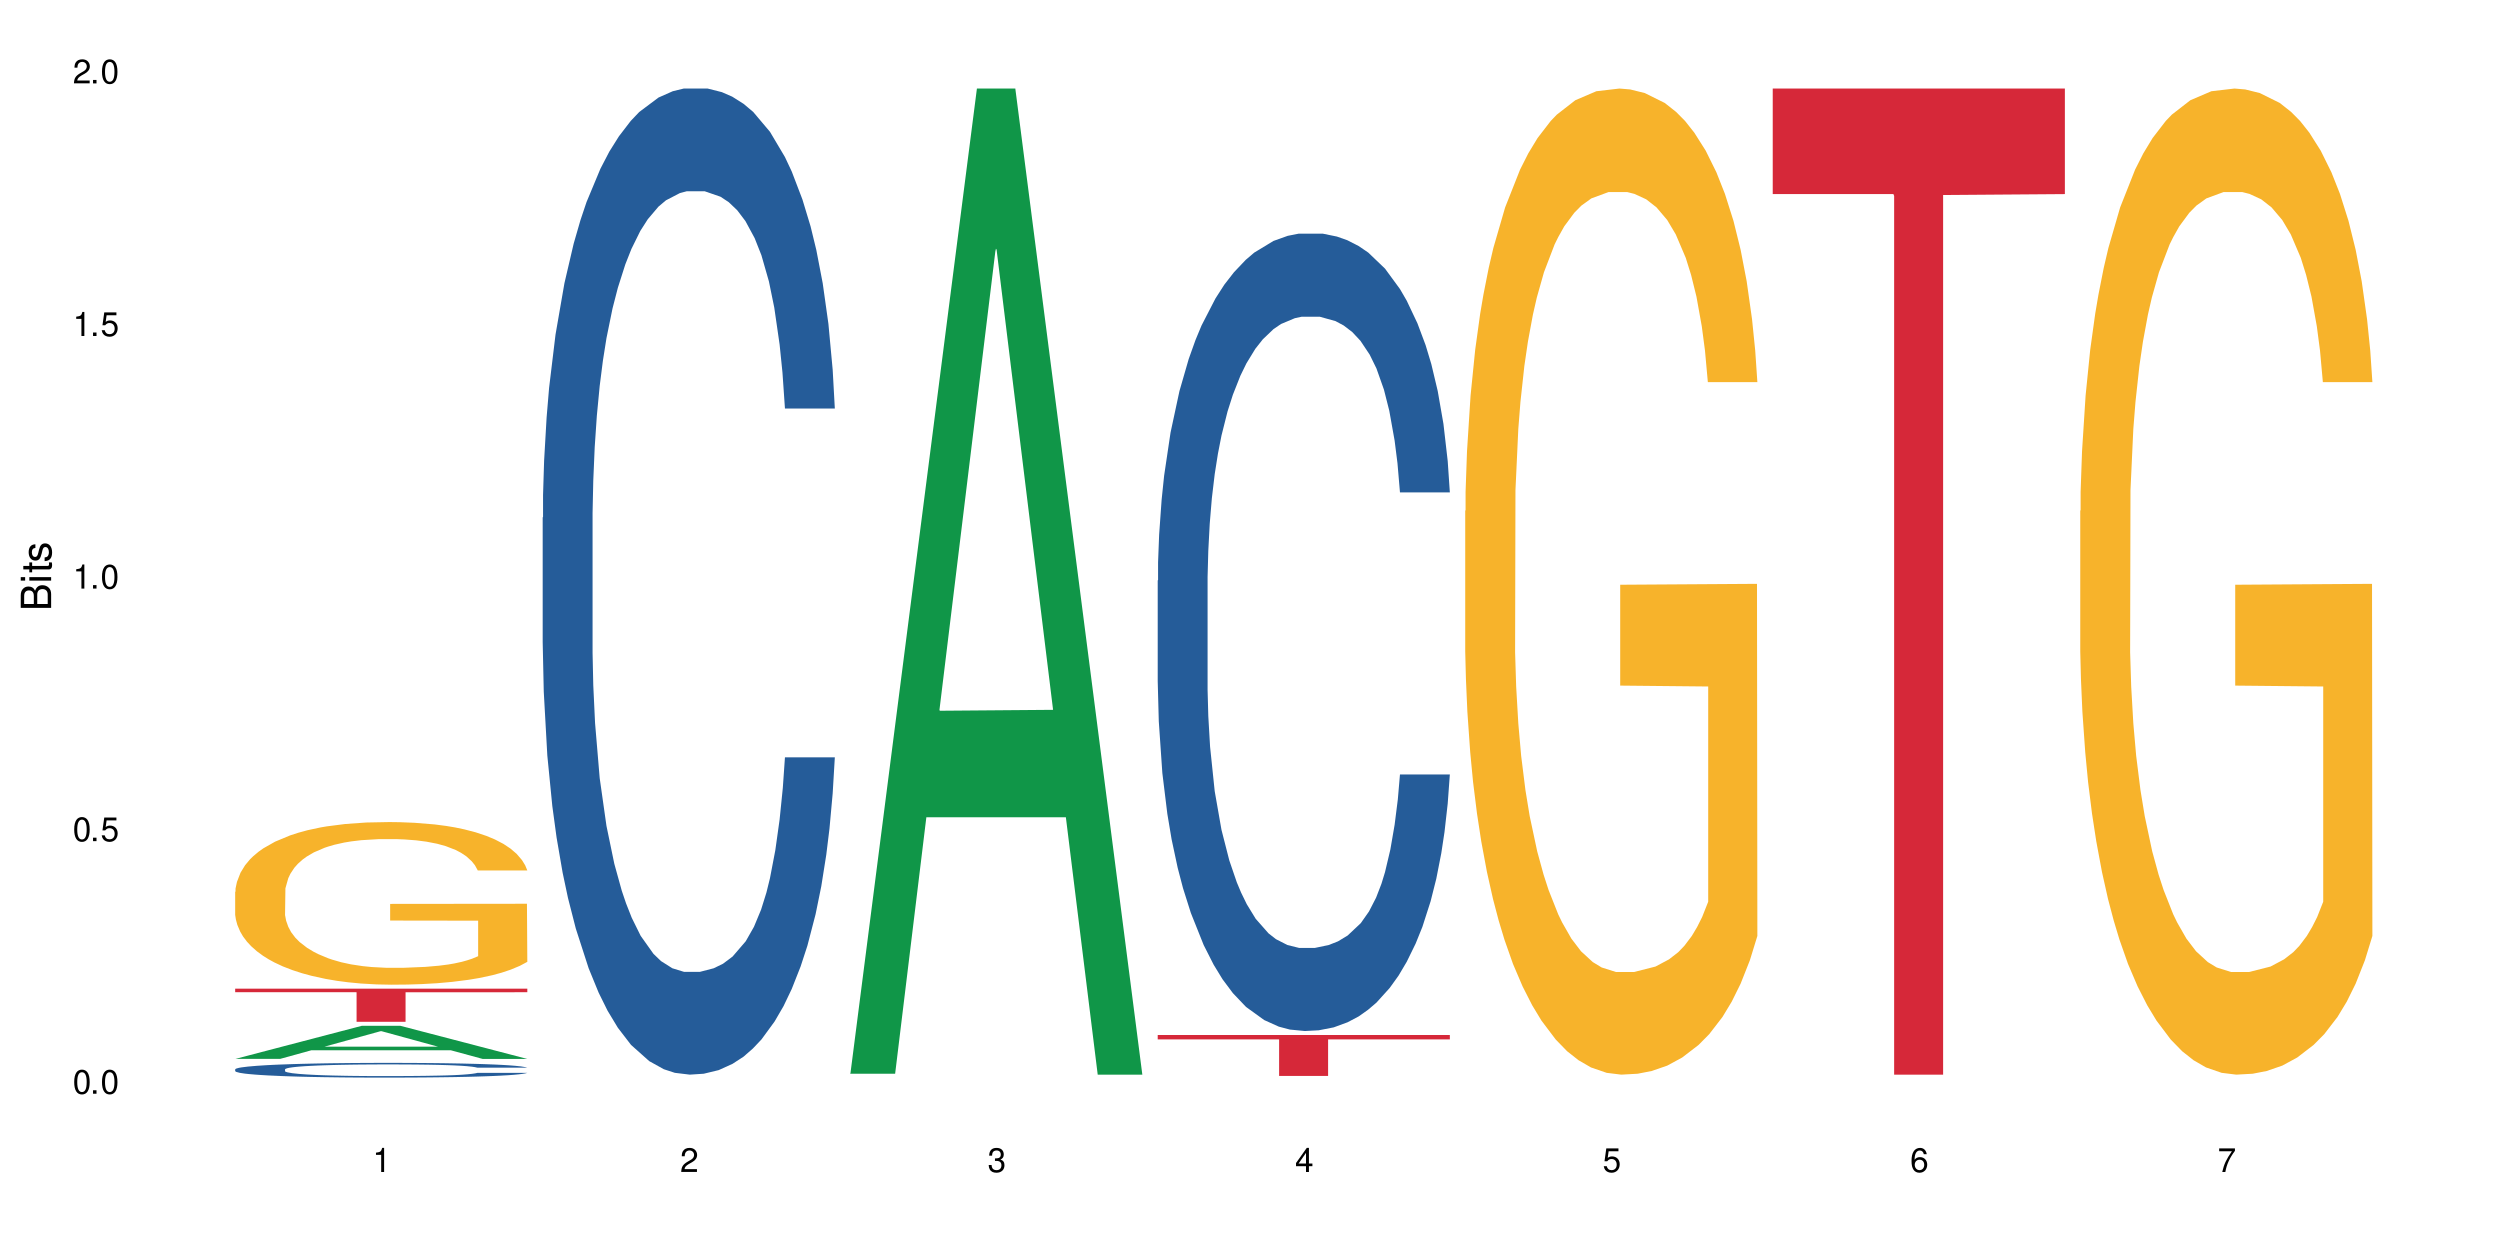
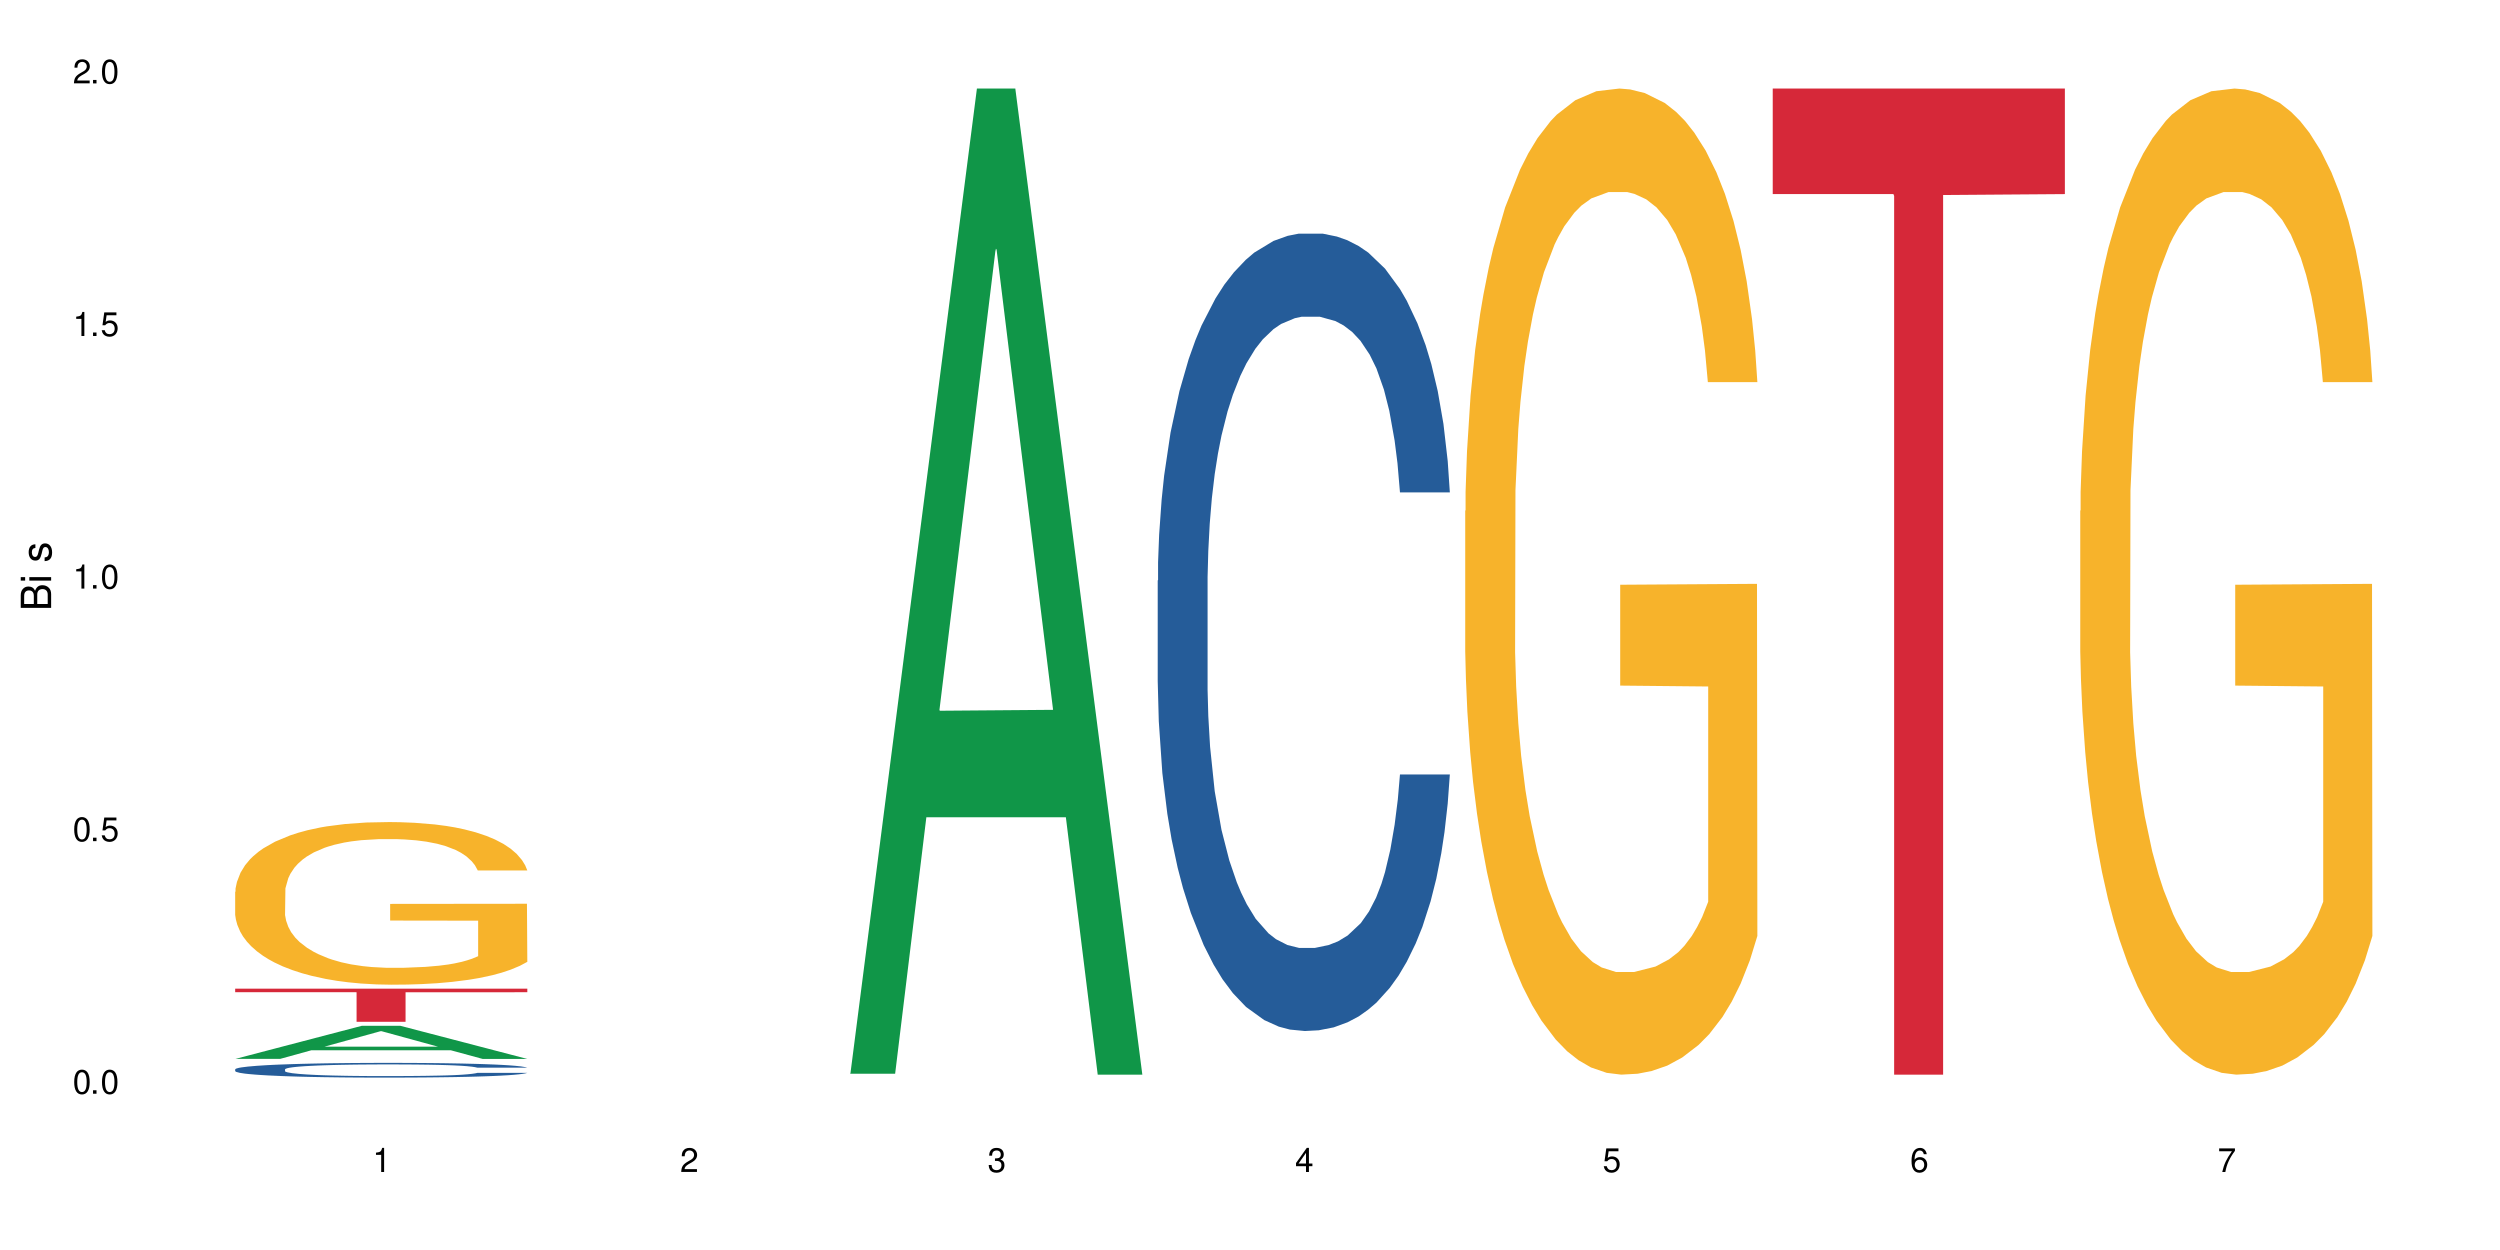
<svg xmlns="http://www.w3.org/2000/svg" xmlns:xlink="http://www.w3.org/1999/xlink" width="720" height="360" viewBox="0 0 720 360">
  <defs>
    <g>
      <g id="glyph-0-0">
</g>
      <g id="glyph-0-1">
        <path d="M 2.641 -6.938 C 2 -6.938 1.422 -6.656 1.078 -6.172 C 0.641 -5.562 0.406 -4.641 0.406 -3.359 C 0.406 -1.016 1.188 0.219 2.641 0.219 C 4.078 0.219 4.859 -1.016 4.859 -3.297 C 4.859 -4.641 4.656 -5.547 4.203 -6.172 C 3.844 -6.656 3.281 -6.938 2.641 -6.938 Z M 2.641 -6.188 C 3.547 -6.188 4 -5.25 4 -3.375 C 4 -1.406 3.562 -0.484 2.625 -0.484 C 1.734 -0.484 1.281 -1.438 1.281 -3.344 C 1.281 -5.25 1.734 -6.188 2.641 -6.188 Z M 2.641 -6.188 " />
      </g>
      <g id="glyph-0-2">
        <path d="M 1.828 -1 L 0.828 -1 L 0.828 0 L 1.828 0 Z M 1.828 -1 " />
      </g>
      <g id="glyph-0-3">
        <path d="M 4.562 -6.797 L 1.062 -6.797 L 0.547 -3.094 L 1.328 -3.094 C 1.719 -3.562 2.047 -3.734 2.578 -3.734 C 3.484 -3.734 4.062 -3.109 4.062 -2.094 C 4.062 -1.125 3.484 -0.531 2.578 -0.531 C 1.828 -0.531 1.375 -0.906 1.188 -1.672 L 0.328 -1.672 C 0.453 -1.109 0.547 -0.844 0.75 -0.594 C 1.125 -0.078 1.828 0.219 2.594 0.219 C 3.969 0.219 4.922 -0.781 4.922 -2.219 C 4.922 -3.562 4.031 -4.484 2.719 -4.484 C 2.25 -4.484 1.859 -4.359 1.469 -4.062 L 1.734 -5.969 L 4.562 -5.969 Z M 4.562 -6.797 " />
      </g>
      <g id="glyph-0-4">
        <path d="M 2.484 -4.938 L 2.484 0 L 3.328 0 L 3.328 -6.938 L 2.766 -6.938 C 2.469 -5.875 2.281 -5.734 0.984 -5.562 L 0.984 -4.938 Z M 2.484 -4.938 " />
      </g>
      <g id="glyph-0-5">
        <path d="M 4.859 -0.828 L 1.281 -0.828 C 1.359 -1.406 1.672 -1.781 2.5 -2.281 L 3.469 -2.828 C 4.406 -3.344 4.906 -4.062 4.906 -4.906 C 4.906 -5.484 4.672 -6.031 4.266 -6.406 C 3.859 -6.766 3.375 -6.938 2.719 -6.938 C 1.859 -6.938 1.219 -6.625 0.844 -6.031 C 0.609 -5.672 0.5 -5.234 0.484 -4.531 L 1.328 -4.531 C 1.359 -5.016 1.406 -5.281 1.531 -5.516 C 1.75 -5.938 2.188 -6.203 2.703 -6.203 C 3.469 -6.203 4.031 -5.641 4.031 -4.891 C 4.031 -4.344 3.719 -3.859 3.125 -3.516 L 2.234 -3 C 0.812 -2.172 0.406 -1.531 0.328 -0.016 L 4.859 -0.016 Z M 4.859 -0.828 " />
      </g>
      <g id="glyph-0-6">
        <path d="M 2.125 -3.188 L 2.578 -3.188 C 3.5 -3.188 3.984 -2.766 3.984 -1.922 C 3.984 -1.062 3.469 -0.531 2.594 -0.531 C 1.656 -0.531 1.203 -1 1.156 -2.016 L 0.312 -2.016 C 0.344 -1.453 0.438 -1.094 0.609 -0.781 C 0.953 -0.109 1.625 0.219 2.547 0.219 C 3.953 0.219 4.859 -0.625 4.859 -1.938 C 4.859 -2.828 4.516 -3.297 3.703 -3.594 C 4.344 -3.844 4.656 -4.328 4.656 -5.031 C 4.656 -6.219 3.875 -6.938 2.578 -6.938 C 1.203 -6.938 0.484 -6.172 0.453 -4.703 L 1.297 -4.703 C 1.312 -5.125 1.344 -5.359 1.453 -5.578 C 1.641 -5.969 2.062 -6.203 2.594 -6.203 C 3.344 -6.203 3.797 -5.75 3.797 -5 C 3.797 -4.516 3.609 -4.219 3.25 -4.047 C 3.016 -3.953 2.703 -3.922 2.125 -3.906 Z M 2.125 -3.188 " />
      </g>
      <g id="glyph-0-7">
        <path d="M 3.141 -1.672 L 3.141 0 L 3.984 0 L 3.984 -1.672 L 4.984 -1.672 L 4.984 -2.438 L 3.984 -2.438 L 3.984 -6.938 L 3.359 -6.938 L 0.266 -2.578 L 0.266 -1.672 Z M 3.141 -2.438 L 1 -2.438 L 3.141 -5.5 Z M 3.141 -2.438 " />
      </g>
      <g id="glyph-0-8">
        <path d="M 4.781 -5.125 C 4.609 -6.266 3.891 -6.938 2.844 -6.938 C 2.094 -6.938 1.422 -6.578 1.031 -5.953 C 0.594 -5.266 0.406 -4.422 0.406 -3.172 C 0.406 -2 0.578 -1.25 0.984 -0.641 C 1.359 -0.078 1.953 0.219 2.703 0.219 C 3.984 0.219 4.922 -0.75 4.922 -2.094 C 4.922 -3.375 4.062 -4.281 2.844 -4.281 C 2.172 -4.281 1.641 -4.031 1.281 -3.516 C 1.281 -5.234 1.828 -6.188 2.797 -6.188 C 3.391 -6.188 3.797 -5.797 3.938 -5.125 Z M 2.734 -3.531 C 3.547 -3.531 4.062 -2.953 4.062 -2.031 C 4.062 -1.156 3.484 -0.531 2.703 -0.531 C 1.922 -0.531 1.328 -1.188 1.328 -2.078 C 1.328 -2.938 1.906 -3.531 2.734 -3.531 Z M 2.734 -3.531 " />
      </g>
      <g id="glyph-0-9">
        <path d="M 4.984 -6.797 L 0.438 -6.797 L 0.438 -5.969 L 4.109 -5.969 C 2.5 -3.656 1.828 -2.234 1.328 0 L 2.219 0 C 2.594 -2.172 3.453 -4.047 4.984 -6.094 Z M 4.984 -6.797 " />
      </g>
      <g id="glyph-1-0">
</g>
      <g id="glyph-1-1">
        <path d="M 0 -0.953 L 0 -4.891 C 0 -5.719 -0.234 -6.344 -0.734 -6.797 C -1.188 -7.234 -1.812 -7.469 -2.5 -7.469 C -3.547 -7.469 -4.188 -7 -4.625 -5.875 C -4.984 -6.688 -5.625 -7.094 -6.531 -7.094 C -7.172 -7.094 -7.734 -6.859 -8.141 -6.391 C -8.562 -5.922 -8.75 -5.344 -8.75 -4.5 L -8.75 -0.953 Z M -4.984 -2.062 L -7.766 -2.062 L -7.766 -4.219 C -7.766 -4.844 -7.688 -5.203 -7.453 -5.5 C -7.219 -5.812 -6.859 -5.969 -6.375 -5.969 C -5.891 -5.969 -5.531 -5.812 -5.297 -5.5 C -5.062 -5.203 -4.984 -4.844 -4.984 -4.219 Z M -0.984 -2.062 L -4 -2.062 L -4 -4.781 C -4 -5.766 -3.438 -6.359 -2.484 -6.359 C -1.547 -6.359 -0.984 -5.766 -0.984 -4.781 Z M -0.984 -2.062 " />
      </g>
      <g id="glyph-1-2">
        <path d="M -6.281 -1.797 L -6.281 -0.797 L 0 -0.797 L 0 -1.797 Z M -8.75 -1.797 L -8.75 -0.797 L -7.484 -0.797 L -7.484 -1.797 Z M -8.75 -1.797 " />
      </g>
      <g id="glyph-1-3">
-         <path d="M -6.281 -3.047 L -6.281 -2.016 L -8.016 -2.016 L -8.016 -1.016 L -6.281 -1.016 L -6.281 -0.172 L -5.469 -0.172 L -5.469 -1.016 L -0.719 -1.016 C -0.078 -1.016 0.281 -1.453 0.281 -2.234 C 0.281 -2.5 0.25 -2.719 0.188 -3.047 L -0.641 -3.047 C -0.609 -2.906 -0.594 -2.766 -0.594 -2.562 C -0.594 -2.141 -0.719 -2.016 -1.156 -2.016 L -5.469 -2.016 L -5.469 -3.047 Z M -6.281 -3.047 " />
-       </g>
+         </g>
      <g id="glyph-1-4">
        <path d="M -4.531 -5.25 C -5.766 -5.25 -6.469 -4.422 -6.469 -2.969 C -6.469 -1.516 -5.719 -0.562 -4.547 -0.562 C -3.562 -0.562 -3.094 -1.062 -2.734 -2.562 L -2.516 -3.484 C -2.344 -4.188 -2.094 -4.469 -1.641 -4.469 C -1.047 -4.469 -0.641 -3.875 -0.641 -3 C -0.641 -2.453 -0.797 -2 -1.062 -1.75 C -1.25 -1.594 -1.422 -1.531 -1.875 -1.469 L -1.875 -0.406 C -0.422 -0.453 0.281 -1.266 0.281 -2.922 C 0.281 -4.5 -0.5 -5.516 -1.719 -5.516 C -2.656 -5.516 -3.172 -4.984 -3.469 -3.734 L -3.703 -2.766 C -3.891 -1.953 -4.156 -1.609 -4.594 -1.609 C -5.188 -1.609 -5.547 -2.125 -5.547 -2.938 C -5.547 -3.75 -5.203 -4.172 -4.531 -4.203 Z M -4.531 -5.25 " />
      </g>
    </g>
  </defs>
  <rect x="-72" y="-36" width="864" height="432" fill="rgb(100%, 100%, 100%)" fill-opacity="1" />
  <path fill-rule="nonzero" fill="rgb(6.275%, 58.824%, 28.235%)" fill-opacity="1" d="M 67.73 304.961 L 67.82 304.953 L 104.227 295.426 L 115.281 295.426 L 151.867 304.973 L 139.012 304.973 L 129.844 302.48 L 89.664 302.48 L 80.676 304.961 L 67.73 304.961 L 93.527 301.449 L 126.156 301.441 L 109.887 296.984 L 109.707 296.977 L 109.527 297.004 L 93.438 301.441 L 93.527 301.449 Z M 67.73 304.961 " />
  <path fill-rule="nonzero" fill="rgb(14.51%, 36.078%, 60%)" fill-opacity="1" d="M 67.73 307.957 L 67.832 307.953 L 67.832 307.863 L 68.141 307.715 L 68.859 307.527 L 69.578 307.402 L 71.426 307.172 L 73.988 306.953 L 76.656 306.781 L 78.605 306.68 L 80.352 306.602 L 84.352 306.461 L 86.918 306.387 L 89.688 306.32 L 93.074 306.254 L 95.535 306.215 L 101.078 306.152 L 105.18 306.125 L 108.363 306.113 L 115.238 306.113 L 119.34 306.129 L 122.316 306.148 L 125.598 306.18 L 128.371 306.215 L 133.191 306.301 L 137.5 306.41 L 139.449 306.473 L 142.527 306.59 L 144.891 306.707 L 146.531 306.809 L 148.379 306.953 L 150.02 307.125 L 151.25 307.324 L 151.867 307.488 L 137.5 307.488 L 136.785 307.336 L 135.961 307.215 L 134.422 307.055 L 132.883 306.945 L 130.73 306.832 L 128.781 306.758 L 126.113 306.684 L 123.754 306.637 L 121.289 306.602 L 118.93 306.578 L 114.414 306.555 L 109.184 306.555 L 107.234 306.562 L 103.23 306.594 L 101.078 306.621 L 98 306.676 L 95.844 306.727 L 93.281 306.805 L 91.535 306.871 L 89.379 306.973 L 87.84 307.059 L 86.098 307.188 L 85.07 307.285 L 84.148 307.395 L 83.328 307.52 L 82.711 307.656 L 82.301 307.801 L 82.094 307.938 L 82.094 308.539 L 82.301 308.68 L 82.812 308.84 L 84.148 309.078 L 86.098 309.285 L 88.355 309.445 L 90.508 309.562 L 91.742 309.617 L 93.383 309.68 L 95.945 309.754 L 99.641 309.832 L 101.797 309.863 L 105.078 309.895 L 108.465 309.91 L 112.98 309.91 L 116.98 309.895 L 119.648 309.875 L 122.418 309.844 L 126.215 309.777 L 128.574 309.719 L 130.629 309.645 L 132.168 309.57 L 133.191 309.508 L 134.73 309.387 L 135.961 309.258 L 136.887 309.121 L 137.5 308.988 L 151.867 308.988 L 151.25 309.145 L 150.328 309.293 L 149.402 309.406 L 147.969 309.543 L 146.324 309.664 L 143.965 309.797 L 142.016 309.887 L 139.449 309.984 L 137.09 310.059 L 134.527 310.125 L 130.73 310.203 L 128.266 310.238 L 125.598 310.273 L 122.418 310.305 L 118.418 310.332 L 114.109 310.348 L 110.105 310.352 L 105.797 310.344 L 102.617 310.328 L 98.41 310.293 L 93.176 310.223 L 89.379 310.152 L 86.406 310.078 L 83.84 310 L 80.969 309.895 L 77.273 309.727 L 75.016 309.594 L 73.477 309.484 L 71.734 309.332 L 70.5 309.199 L 69.066 308.98 L 68.039 308.707 L 67.73 308.492 Z M 67.73 307.957 " />
  <path fill-rule="nonzero" fill="rgb(96.863%, 70.196%, 16.863%)" fill-opacity="1" d="M 67.73 256.816 L 67.832 256.773 L 67.832 255.918 L 68.242 253.992 L 69.27 251.34 L 70.605 249.16 L 72.039 247.449 L 72.965 246.551 L 74.504 245.266 L 75.836 244.324 L 79.223 242.402 L 83.531 240.605 L 85.891 239.836 L 88.559 239.105 L 92.355 238.293 L 94.102 237.996 L 99.438 237.312 L 105.488 236.883 L 112.16 236.754 L 115.238 236.797 L 119.441 236.969 L 125.188 237.438 L 128.473 237.867 L 131.039 238.293 L 133.707 238.852 L 136.988 239.707 L 140.066 240.734 L 142.527 241.758 L 144.992 243.043 L 147.043 244.41 L 148.789 245.91 L 150.328 247.707 L 151.25 249.203 L 151.867 250.699 L 137.605 250.699 L 136.785 249.203 L 135.859 248.047 L 134.32 246.637 L 132.781 245.609 L 131.242 244.797 L 128.371 243.684 L 125.906 243 L 122.828 242.402 L 119.855 242.016 L 116.469 241.758 L 114.414 241.676 L 108.977 241.676 L 104.055 241.973 L 101.18 242.316 L 99.129 242.656 L 96.254 243.301 L 94.512 243.812 L 93.484 244.156 L 90.406 245.48 L 88.355 246.68 L 87.227 247.492 L 85.789 248.773 L 84.762 249.93 L 83.633 251.641 L 83.02 252.926 L 82.199 255.832 L 82.094 263.531 L 82.402 265.156 L 83.02 266.91 L 83.84 268.453 L 85.07 270.078 L 86.301 271.316 L 88.457 272.984 L 90.305 274.098 L 91.742 274.824 L 94.512 275.98 L 95.641 276.367 L 98.309 277.137 L 101.078 277.734 L 104.465 278.246 L 107.027 278.504 L 111.133 278.719 L 116.363 278.719 L 122.52 278.461 L 126.422 278.121 L 129.09 277.777 L 130.832 277.477 L 132.988 277.008 L 134.527 276.578 L 135.961 276.109 L 137.707 275.383 L 137.707 265.156 L 112.363 265.117 L 112.363 260.324 L 151.762 260.281 L 151.867 277.008 L 149.711 278.164 L 147.043 279.273 L 144.48 280.129 L 141.812 280.855 L 138.016 281.668 L 134.938 282.184 L 130.215 282.781 L 125.906 283.168 L 121.395 283.422 L 117.391 283.551 L 112.672 283.594 L 108.465 283.508 L 103.949 283.254 L 100.359 282.91 L 97.074 282.484 L 93.793 281.926 L 89.688 281.027 L 87.02 280.301 L 84.25 279.402 L 81.48 278.332 L 79.016 277.18 L 77.375 276.281 L 75.734 275.254 L 73.988 273.969 L 72.348 272.516 L 71.117 271.191 L 69.988 269.691 L 69.168 268.281 L 68.348 266.355 L 67.938 264.816 L 67.73 263.488 Z M 67.73 256.816 " />
  <path fill-rule="nonzero" fill="rgb(83.922%, 15.686%, 22.353%)" fill-opacity="1" d="M 67.73 284.738 L 151.867 284.738 L 151.867 285.762 L 116.801 285.77 L 116.801 294.281 L 102.695 294.281 L 102.695 285.777 L 102.488 285.762 L 67.73 285.762 Z M 67.73 284.738 " />
-   <path fill-rule="nonzero" fill="rgb(14.51%, 36.078%, 60%)" fill-opacity="1" d="M 156.293 149.066 L 156.398 148.809 L 156.398 142.578 L 156.703 132.711 L 157.422 120.25 L 158.141 111.684 L 159.988 96.367 L 162.555 81.57 L 165.223 70.148 L 167.172 63.402 L 168.914 58.207 L 172.918 48.605 L 175.48 43.672 L 178.25 39.258 L 181.637 34.844 L 184.102 32.25 L 189.641 28.098 L 193.746 26.277 L 196.926 25.5 L 203.801 25.5 L 207.902 26.539 L 210.879 27.836 L 214.164 29.914 L 216.934 32.25 L 221.754 37.961 L 226.066 45.23 L 228.016 49.383 L 231.094 57.43 L 233.453 65.219 L 235.094 71.969 L 236.941 81.57 L 238.582 93.254 L 239.812 106.492 L 240.43 117.656 L 226.066 117.656 L 225.348 107.273 L 224.527 99.223 L 222.988 88.582 L 221.449 81.055 L 219.293 73.523 L 217.344 68.594 L 214.676 63.66 L 212.316 60.547 L 209.855 58.207 L 207.492 56.652 L 202.98 55.094 L 197.746 55.094 L 195.797 55.613 L 191.797 57.691 L 189.641 59.508 L 186.562 63.141 L 184.406 66.516 L 181.844 71.707 L 180.098 76.121 L 177.945 82.871 L 176.406 88.84 L 174.66 97.406 L 173.633 103.898 L 172.711 111.164 L 171.891 119.734 L 171.273 128.816 L 170.863 138.422 L 170.66 147.77 L 170.66 188.004 L 170.863 197.352 L 171.379 208.254 L 172.711 224.09 L 174.66 237.848 L 176.918 248.75 L 179.074 256.539 L 180.305 260.172 L 181.945 264.324 L 184.512 269.52 L 188.203 274.711 L 190.359 276.785 L 193.641 278.863 L 197.027 279.902 L 201.543 279.902 L 205.543 278.863 L 208.211 277.566 L 210.98 275.488 L 214.777 271.074 L 217.137 266.922 L 219.191 261.988 L 220.73 257.059 L 221.754 252.902 L 223.293 244.855 L 224.527 236.031 L 225.449 226.945 L 226.066 218.117 L 240.43 218.117 L 239.812 228.504 L 238.891 238.625 L 237.969 246.156 L 236.531 255.238 L 234.891 263.289 L 232.527 272.375 L 230.578 278.344 L 228.016 284.832 L 225.656 289.766 L 223.09 294.18 L 219.293 299.371 L 216.832 301.969 L 214.164 304.305 L 210.98 306.379 L 206.98 308.195 L 202.672 309.234 L 198.668 309.496 L 194.359 308.977 L 191.18 307.938 L 186.973 305.602 L 181.738 300.93 L 177.945 295.996 L 174.969 291.062 L 172.402 285.871 L 169.531 278.863 L 165.836 267.441 L 163.578 258.613 L 162.039 251.348 L 160.297 241.223 L 159.066 232.137 L 157.629 217.598 L 156.602 199.168 L 156.293 184.891 Z M 156.293 149.066 " />
  <path fill-rule="nonzero" fill="rgb(6.275%, 58.824%, 28.235%)" fill-opacity="1" d="M 244.859 309.23 L 244.949 308.961 L 281.352 25.5 L 292.41 25.5 L 328.992 309.496 L 316.141 309.496 L 306.969 235.363 L 266.789 235.363 L 257.801 309.23 L 244.859 309.23 L 270.656 204.695 L 303.285 204.43 L 287.016 71.898 L 286.836 71.633 L 286.656 72.434 L 270.566 204.43 L 270.656 204.695 Z M 244.859 309.23 " />
  <path fill-rule="nonzero" fill="rgb(14.51%, 36.078%, 60%)" fill-opacity="1" d="M 333.422 167.207 L 333.523 166.996 L 333.523 161.961 L 333.832 153.984 L 334.551 143.906 L 335.27 136.98 L 337.113 124.594 L 339.68 112.629 L 342.348 103.395 L 344.297 97.938 L 346.043 93.738 L 350.043 85.973 L 352.609 81.98 L 355.379 78.414 L 358.766 74.844 L 361.227 72.746 L 366.766 69.387 L 370.871 67.918 L 374.051 67.289 L 380.926 67.289 L 385.031 68.129 L 388.008 69.176 L 391.289 70.855 L 394.059 72.746 L 398.883 77.363 L 403.191 83.242 L 405.141 86.602 L 408.219 93.109 L 410.578 99.406 L 412.223 104.863 L 414.066 112.629 L 415.711 122.074 L 416.941 132.781 L 417.555 141.809 L 403.191 141.809 L 402.473 133.41 L 401.652 126.902 L 400.113 118.297 L 398.574 112.211 L 396.422 106.121 L 394.469 102.133 L 391.805 98.145 L 389.441 95.625 L 386.98 93.738 L 384.621 92.477 L 380.105 91.219 L 374.875 91.219 L 372.922 91.637 L 368.922 93.316 L 366.766 94.789 L 363.688 97.727 L 361.535 100.453 L 358.969 104.652 L 357.227 108.223 L 355.07 113.68 L 353.531 118.508 L 351.789 125.434 L 350.762 130.684 L 349.836 136.559 L 349.016 143.488 L 348.402 150.836 L 347.992 158.602 L 347.785 166.156 L 347.785 198.695 L 347.992 206.25 L 348.504 215.066 L 349.836 227.871 L 351.789 239 L 354.043 247.812 L 356.199 254.113 L 357.43 257.051 L 359.07 260.41 L 361.637 264.609 L 365.332 268.805 L 367.484 270.484 L 370.77 272.164 L 374.156 273.004 L 378.668 273.004 L 382.672 272.164 L 385.34 271.113 L 388.109 269.438 L 391.906 265.867 L 394.266 262.508 L 396.316 258.52 L 397.855 254.531 L 398.883 251.172 L 400.422 244.664 L 401.652 237.527 L 402.578 230.184 L 403.191 223.043 L 417.555 223.043 L 416.941 231.441 L 416.016 239.629 L 415.094 245.715 L 413.656 253.062 L 412.016 259.57 L 409.656 266.918 L 407.707 271.746 L 405.141 276.992 L 402.781 280.98 L 400.215 284.551 L 396.422 288.746 L 393.957 290.848 L 391.289 292.734 L 388.109 294.414 L 384.109 295.883 L 379.797 296.723 L 375.797 296.934 L 371.488 296.516 L 368.305 295.676 L 364.102 293.785 L 358.867 290.008 L 355.07 286.02 L 352.094 282.031 L 349.531 277.832 L 346.656 272.164 L 342.965 262.93 L 340.707 255.793 L 339.168 249.914 L 337.422 241.727 L 336.191 234.379 L 334.754 222.625 L 333.73 207.723 L 333.422 196.176 Z M 333.422 167.207 " />
-   <path fill-rule="nonzero" fill="rgb(83.922%, 15.686%, 22.353%)" fill-opacity="1" d="M 333.422 298.078 L 417.555 298.078 L 417.555 299.34 L 382.492 299.352 L 382.492 309.863 L 368.383 309.863 L 368.383 299.363 L 368.18 299.34 L 333.422 299.34 Z M 333.422 298.078 " />
  <path fill-rule="nonzero" fill="rgb(96.863%, 70.196%, 16.863%)" fill-opacity="1" d="M 421.984 147.137 L 422.086 146.879 L 422.086 141.691 L 422.496 130.02 L 423.523 113.941 L 424.859 100.715 L 426.293 90.34 L 427.219 84.895 L 428.758 77.113 L 430.09 71.406 L 433.477 59.734 L 437.785 48.844 L 440.145 44.172 L 442.812 39.766 L 446.609 34.836 L 448.355 33.02 L 453.688 28.871 L 459.742 26.277 L 466.41 25.5 L 469.488 25.758 L 473.695 26.797 L 479.441 29.648 L 482.727 32.242 L 485.293 34.836 L 487.957 38.207 L 491.242 43.395 L 494.32 49.621 L 496.781 55.844 L 499.246 63.625 L 501.297 71.926 L 503.043 81.004 L 504.582 91.895 L 505.504 100.973 L 506.121 110.051 L 491.859 110.051 L 491.035 100.973 L 490.113 93.969 L 488.574 85.41 L 487.035 79.188 L 485.496 74.258 L 482.625 67.516 L 480.16 63.367 L 477.082 59.734 L 474.105 57.402 L 470.723 55.844 L 468.668 55.324 L 463.23 55.324 L 458.305 57.141 L 455.434 59.215 L 453.383 61.293 L 450.508 65.18 L 448.766 68.293 L 447.738 70.367 L 444.66 78.41 L 442.609 85.672 L 441.48 90.598 L 440.043 98.379 L 439.016 105.383 L 437.887 115.758 L 437.273 123.535 L 436.453 141.172 L 436.348 187.855 L 436.656 197.711 L 437.273 208.348 L 438.094 217.684 L 439.324 227.539 L 440.555 235.059 L 442.711 245.176 L 444.559 251.918 L 445.992 256.328 L 448.766 263.328 L 449.895 265.664 L 452.562 270.332 L 455.332 273.965 L 458.715 277.074 L 461.281 278.633 L 465.387 279.93 L 470.617 279.93 L 476.773 278.371 L 480.676 276.297 L 483.34 274.223 L 485.086 272.406 L 487.242 269.555 L 488.781 266.961 L 490.215 264.109 L 491.961 259.699 L 491.961 197.711 L 466.617 197.453 L 466.617 168.406 L 506.016 168.145 L 506.121 269.555 L 503.965 276.559 L 501.297 283.301 L 498.73 288.488 L 496.066 292.895 L 492.27 297.824 L 489.191 300.938 L 484.469 304.566 L 480.16 306.902 L 475.645 308.457 L 471.645 309.234 L 466.926 309.496 L 462.719 308.977 L 458.203 307.422 L 454.613 305.344 L 451.328 302.75 L 448.047 299.379 L 443.941 293.934 L 441.273 289.523 L 438.504 284.078 L 435.734 277.594 L 433.27 270.59 L 431.629 265.145 L 429.988 258.922 L 428.242 251.141 L 426.602 242.32 L 425.371 234.281 L 424.242 225.203 L 423.422 216.645 L 422.602 204.977 L 422.191 195.637 L 421.984 187.598 Z M 421.984 147.137 " />
  <path fill-rule="nonzero" fill="rgb(83.922%, 15.686%, 22.353%)" fill-opacity="1" d="M 510.547 25.5 L 594.684 25.5 L 594.684 55.898 L 559.617 56.168 L 559.617 309.496 L 545.512 309.496 L 545.512 56.434 L 545.305 55.898 L 510.547 55.898 Z M 510.547 25.5 " />
  <path fill-rule="nonzero" fill="rgb(96.863%, 70.196%, 16.863%)" fill-opacity="1" d="M 599.113 147.137 L 599.215 146.879 L 599.215 141.691 L 599.625 130.02 L 600.652 113.941 L 601.984 100.715 L 603.422 90.34 L 604.344 84.895 L 605.883 77.113 L 607.219 71.406 L 610.602 59.734 L 614.914 48.844 L 617.273 44.172 L 619.941 39.766 L 623.738 34.836 L 625.48 33.02 L 630.816 28.871 L 636.871 26.277 L 643.539 25.5 L 646.617 25.758 L 650.824 26.797 L 656.57 29.648 L 659.852 32.242 L 662.418 34.836 L 665.086 38.207 L 668.367 43.395 L 671.445 49.621 L 673.91 55.844 L 676.371 63.625 L 678.426 71.926 L 680.168 81.004 L 681.707 91.895 L 682.633 100.973 L 683.246 110.051 L 668.984 110.051 L 668.164 100.973 L 667.242 93.969 L 665.703 85.41 L 664.164 79.188 L 662.625 74.258 L 659.75 67.516 L 657.289 63.367 L 654.211 59.734 L 651.234 57.402 L 647.848 55.844 L 645.797 55.324 L 640.359 55.324 L 635.434 57.141 L 632.559 59.215 L 630.508 61.293 L 627.637 65.18 L 625.891 68.293 L 624.863 70.367 L 621.785 78.41 L 619.734 85.672 L 618.605 90.598 L 617.168 98.379 L 616.145 105.383 L 615.016 115.758 L 614.398 123.535 L 613.578 141.172 L 613.477 187.855 L 613.785 197.711 L 614.398 208.348 L 615.219 217.684 L 616.453 227.539 L 617.684 235.059 L 619.836 245.176 L 621.684 251.918 L 623.121 256.328 L 625.891 263.328 L 627.02 265.664 L 629.688 270.332 L 632.457 273.965 L 635.844 277.074 L 638.41 278.633 L 642.512 279.93 L 647.746 279.93 L 653.902 278.371 L 657.801 276.297 L 660.469 274.223 L 662.211 272.406 L 664.367 269.555 L 665.906 266.961 L 667.344 264.109 L 669.086 259.699 L 669.086 197.711 L 643.742 197.453 L 643.742 168.406 L 683.145 168.145 L 683.246 269.555 L 681.094 276.559 L 678.426 283.301 L 675.859 288.488 L 673.191 292.895 L 669.395 297.824 L 666.316 300.938 L 661.598 304.566 L 657.289 306.902 L 652.773 308.457 L 648.773 309.234 L 644.051 309.496 L 639.844 308.977 L 635.332 307.422 L 631.738 305.344 L 628.457 302.75 L 625.172 299.379 L 621.07 293.934 L 618.402 289.523 L 615.629 284.078 L 612.859 277.594 L 610.398 270.59 L 608.758 265.145 L 607.113 258.922 L 605.371 251.141 L 603.73 242.32 L 602.496 234.281 L 601.367 225.203 L 600.547 216.645 L 599.727 204.977 L 599.316 195.637 L 599.113 187.598 Z M 599.113 147.137 " />
  <g fill="rgb(0%, 0%, 0%)" fill-opacity="1">
    <use xlink:href="#glyph-0-1" x="20.965" y="314.993" />
    <use xlink:href="#glyph-0-2" x="25.965" y="314.993" />
    <use xlink:href="#glyph-0-1" x="28.965" y="314.993" />
  </g>
  <g fill="rgb(0%, 0%, 0%)" fill-opacity="1">
    <use xlink:href="#glyph-0-1" x="20.965" y="242.251" />
    <use xlink:href="#glyph-0-2" x="25.965" y="242.251" />
    <use xlink:href="#glyph-0-3" x="28.965" y="242.251" />
  </g>
  <g fill="rgb(0%, 0%, 0%)" fill-opacity="1">
    <use xlink:href="#glyph-0-4" x="20.965" y="169.509" />
    <use xlink:href="#glyph-0-2" x="25.965" y="169.509" />
    <use xlink:href="#glyph-0-1" x="28.965" y="169.509" />
  </g>
  <g fill="rgb(0%, 0%, 0%)" fill-opacity="1">
    <use xlink:href="#glyph-0-4" x="20.965" y="96.767" />
    <use xlink:href="#glyph-0-2" x="25.965" y="96.767" />
    <use xlink:href="#glyph-0-3" x="28.965" y="96.767" />
  </g>
  <g fill="rgb(0%, 0%, 0%)" fill-opacity="1">
    <use xlink:href="#glyph-0-5" x="20.965" y="24.024" />
    <use xlink:href="#glyph-0-2" x="25.965" y="24.024" />
    <use xlink:href="#glyph-0-1" x="28.965" y="24.024" />
  </g>
  <g fill="rgb(0%, 0%, 0%)" fill-opacity="1">
    <use xlink:href="#glyph-0-4" x="107.297" y="337.532" />
  </g>
  <g fill="rgb(0%, 0%, 0%)" fill-opacity="1">
    <use xlink:href="#glyph-0-5" x="195.863" y="337.532" />
  </g>
  <g fill="rgb(0%, 0%, 0%)" fill-opacity="1">
    <use xlink:href="#glyph-0-6" x="284.426" y="337.532" />
  </g>
  <g fill="rgb(0%, 0%, 0%)" fill-opacity="1">
    <use xlink:href="#glyph-0-7" x="372.988" y="337.532" />
  </g>
  <g fill="rgb(0%, 0%, 0%)" fill-opacity="1">
    <use xlink:href="#glyph-0-3" x="461.551" y="337.532" />
  </g>
  <g fill="rgb(0%, 0%, 0%)" fill-opacity="1">
    <use xlink:href="#glyph-0-8" x="550.117" y="337.532" />
  </g>
  <g fill="rgb(0%, 0%, 0%)" fill-opacity="1">
    <use xlink:href="#glyph-0-9" x="638.68" y="337.532" />
  </g>
  <g fill="rgb(0%, 0%, 0%)" fill-opacity="1">
    <use xlink:href="#glyph-1-1" x="14.725" y="176.012" />
    <use xlink:href="#glyph-1-2" x="14.725" y="168.012" />
    <use xlink:href="#glyph-1-3" x="14.725" y="165.012" />
    <use xlink:href="#glyph-1-4" x="14.725" y="162.012" />
  </g>
</svg>